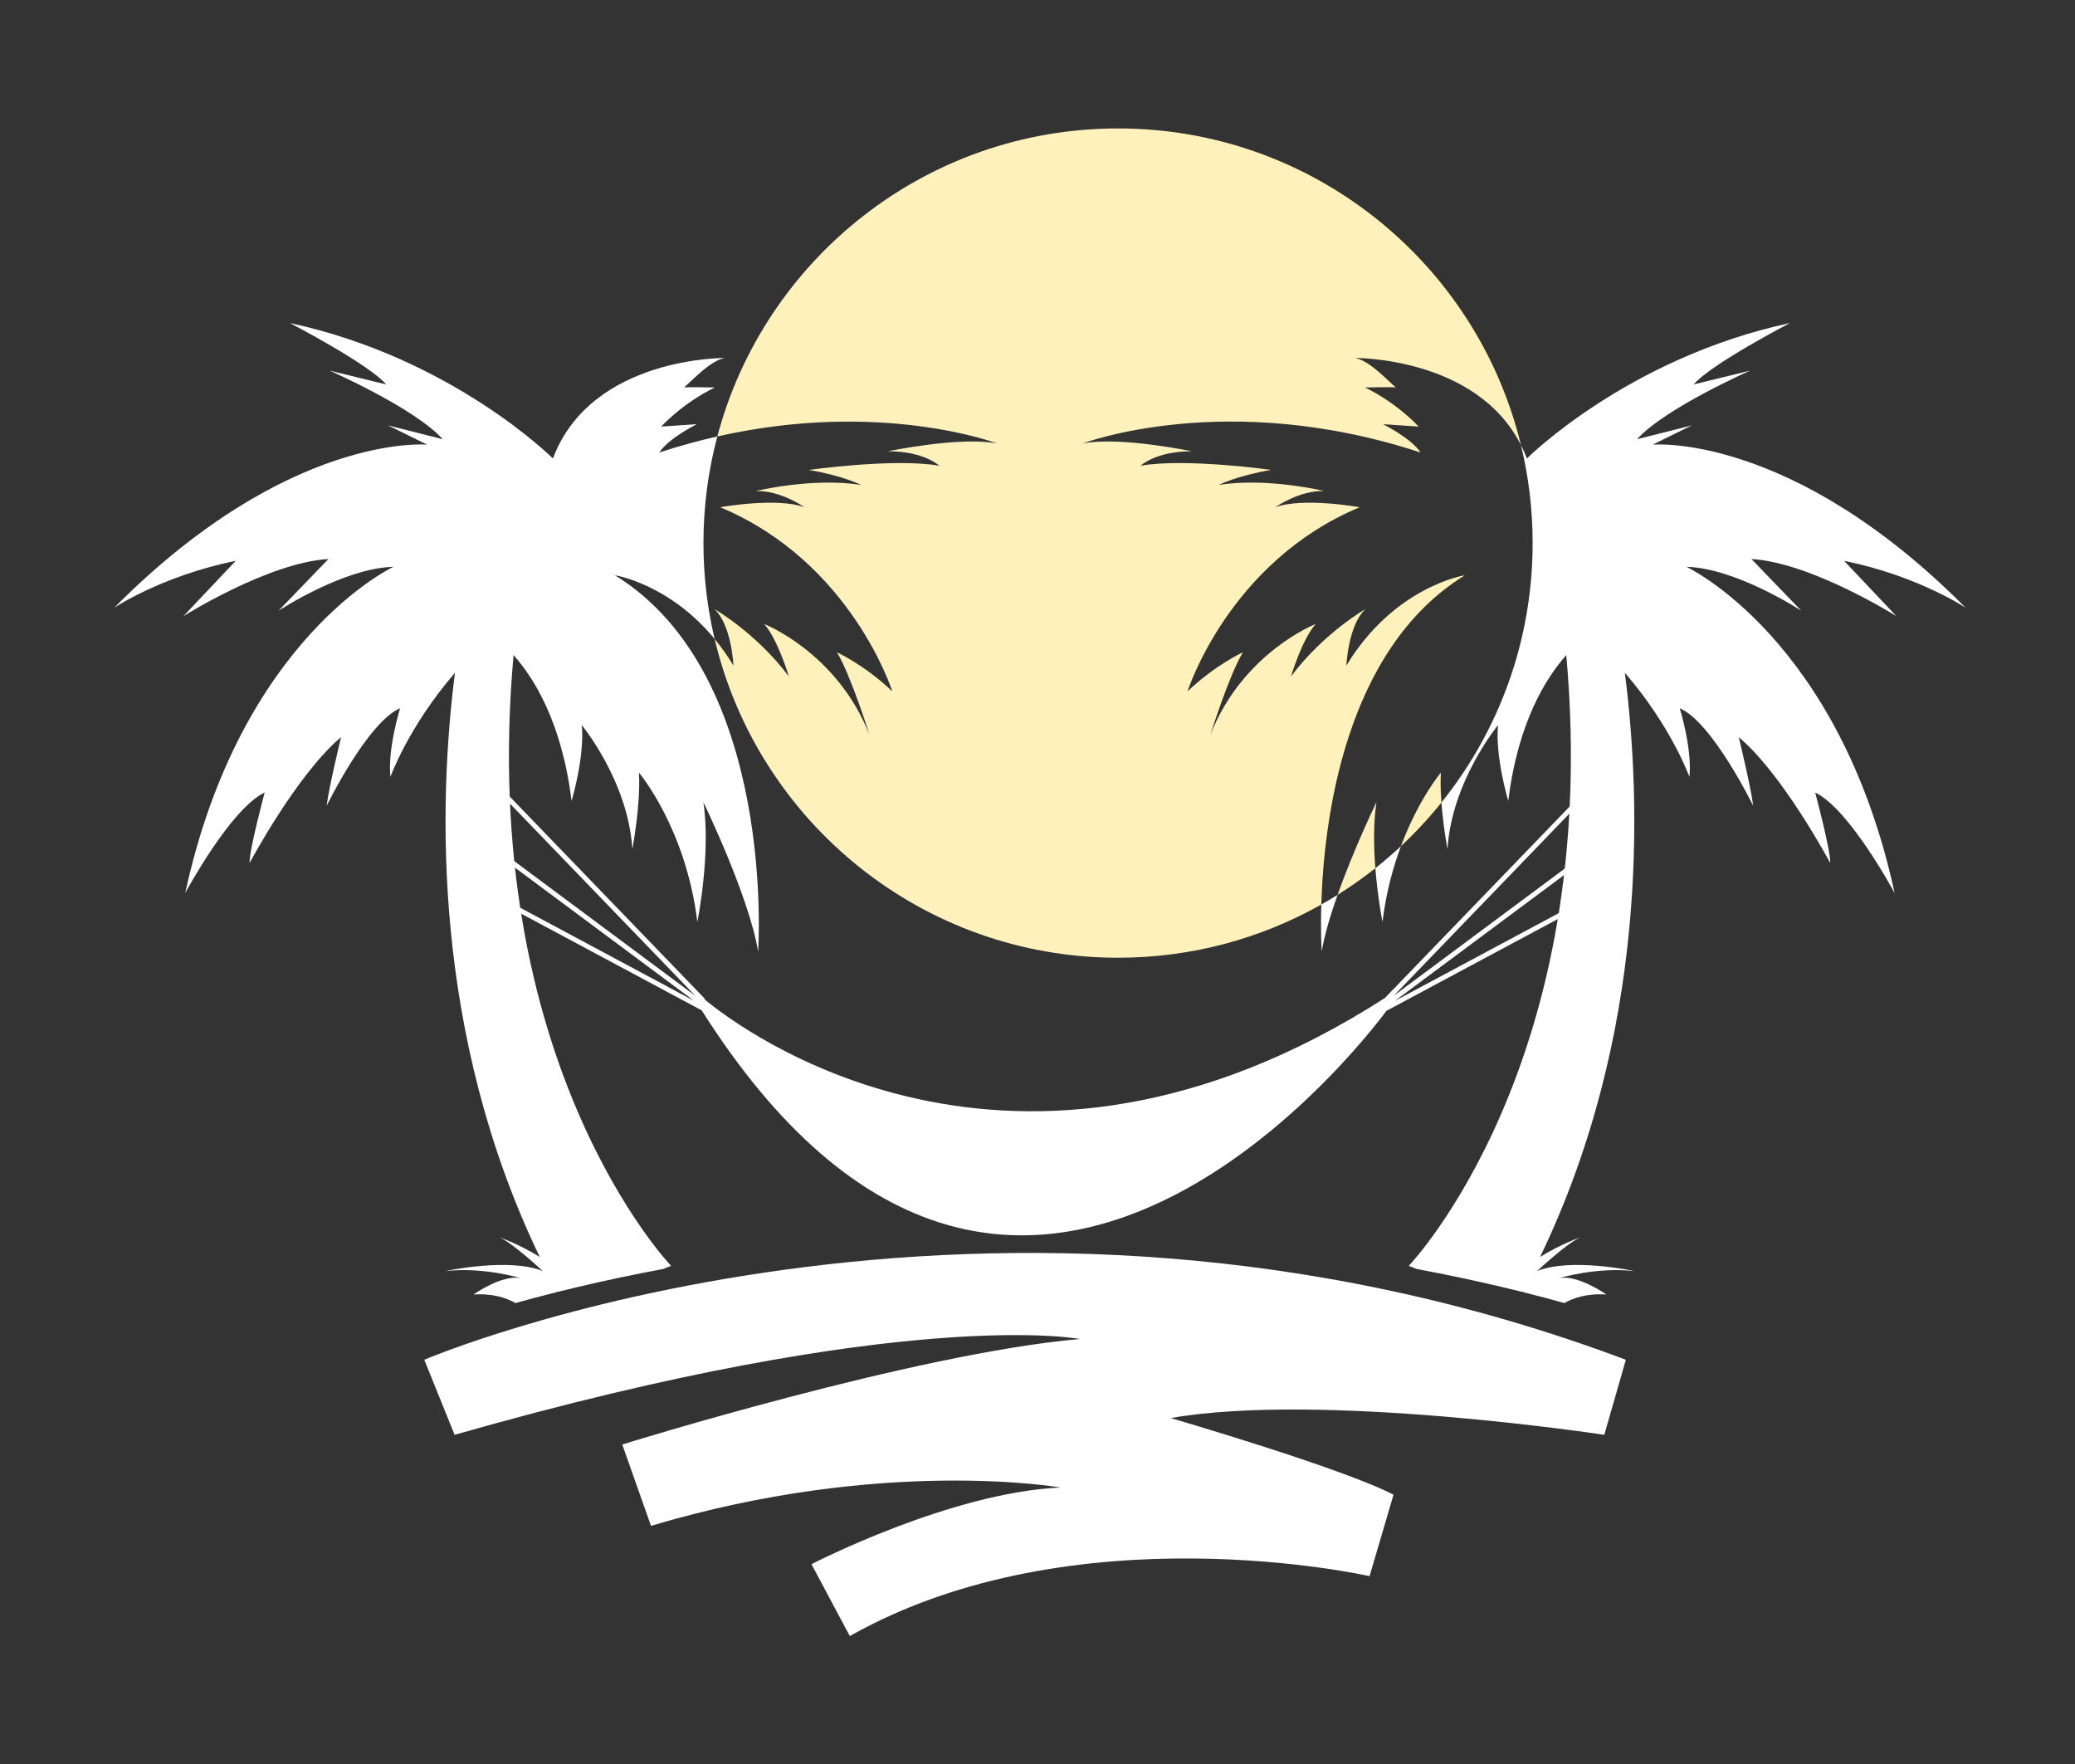
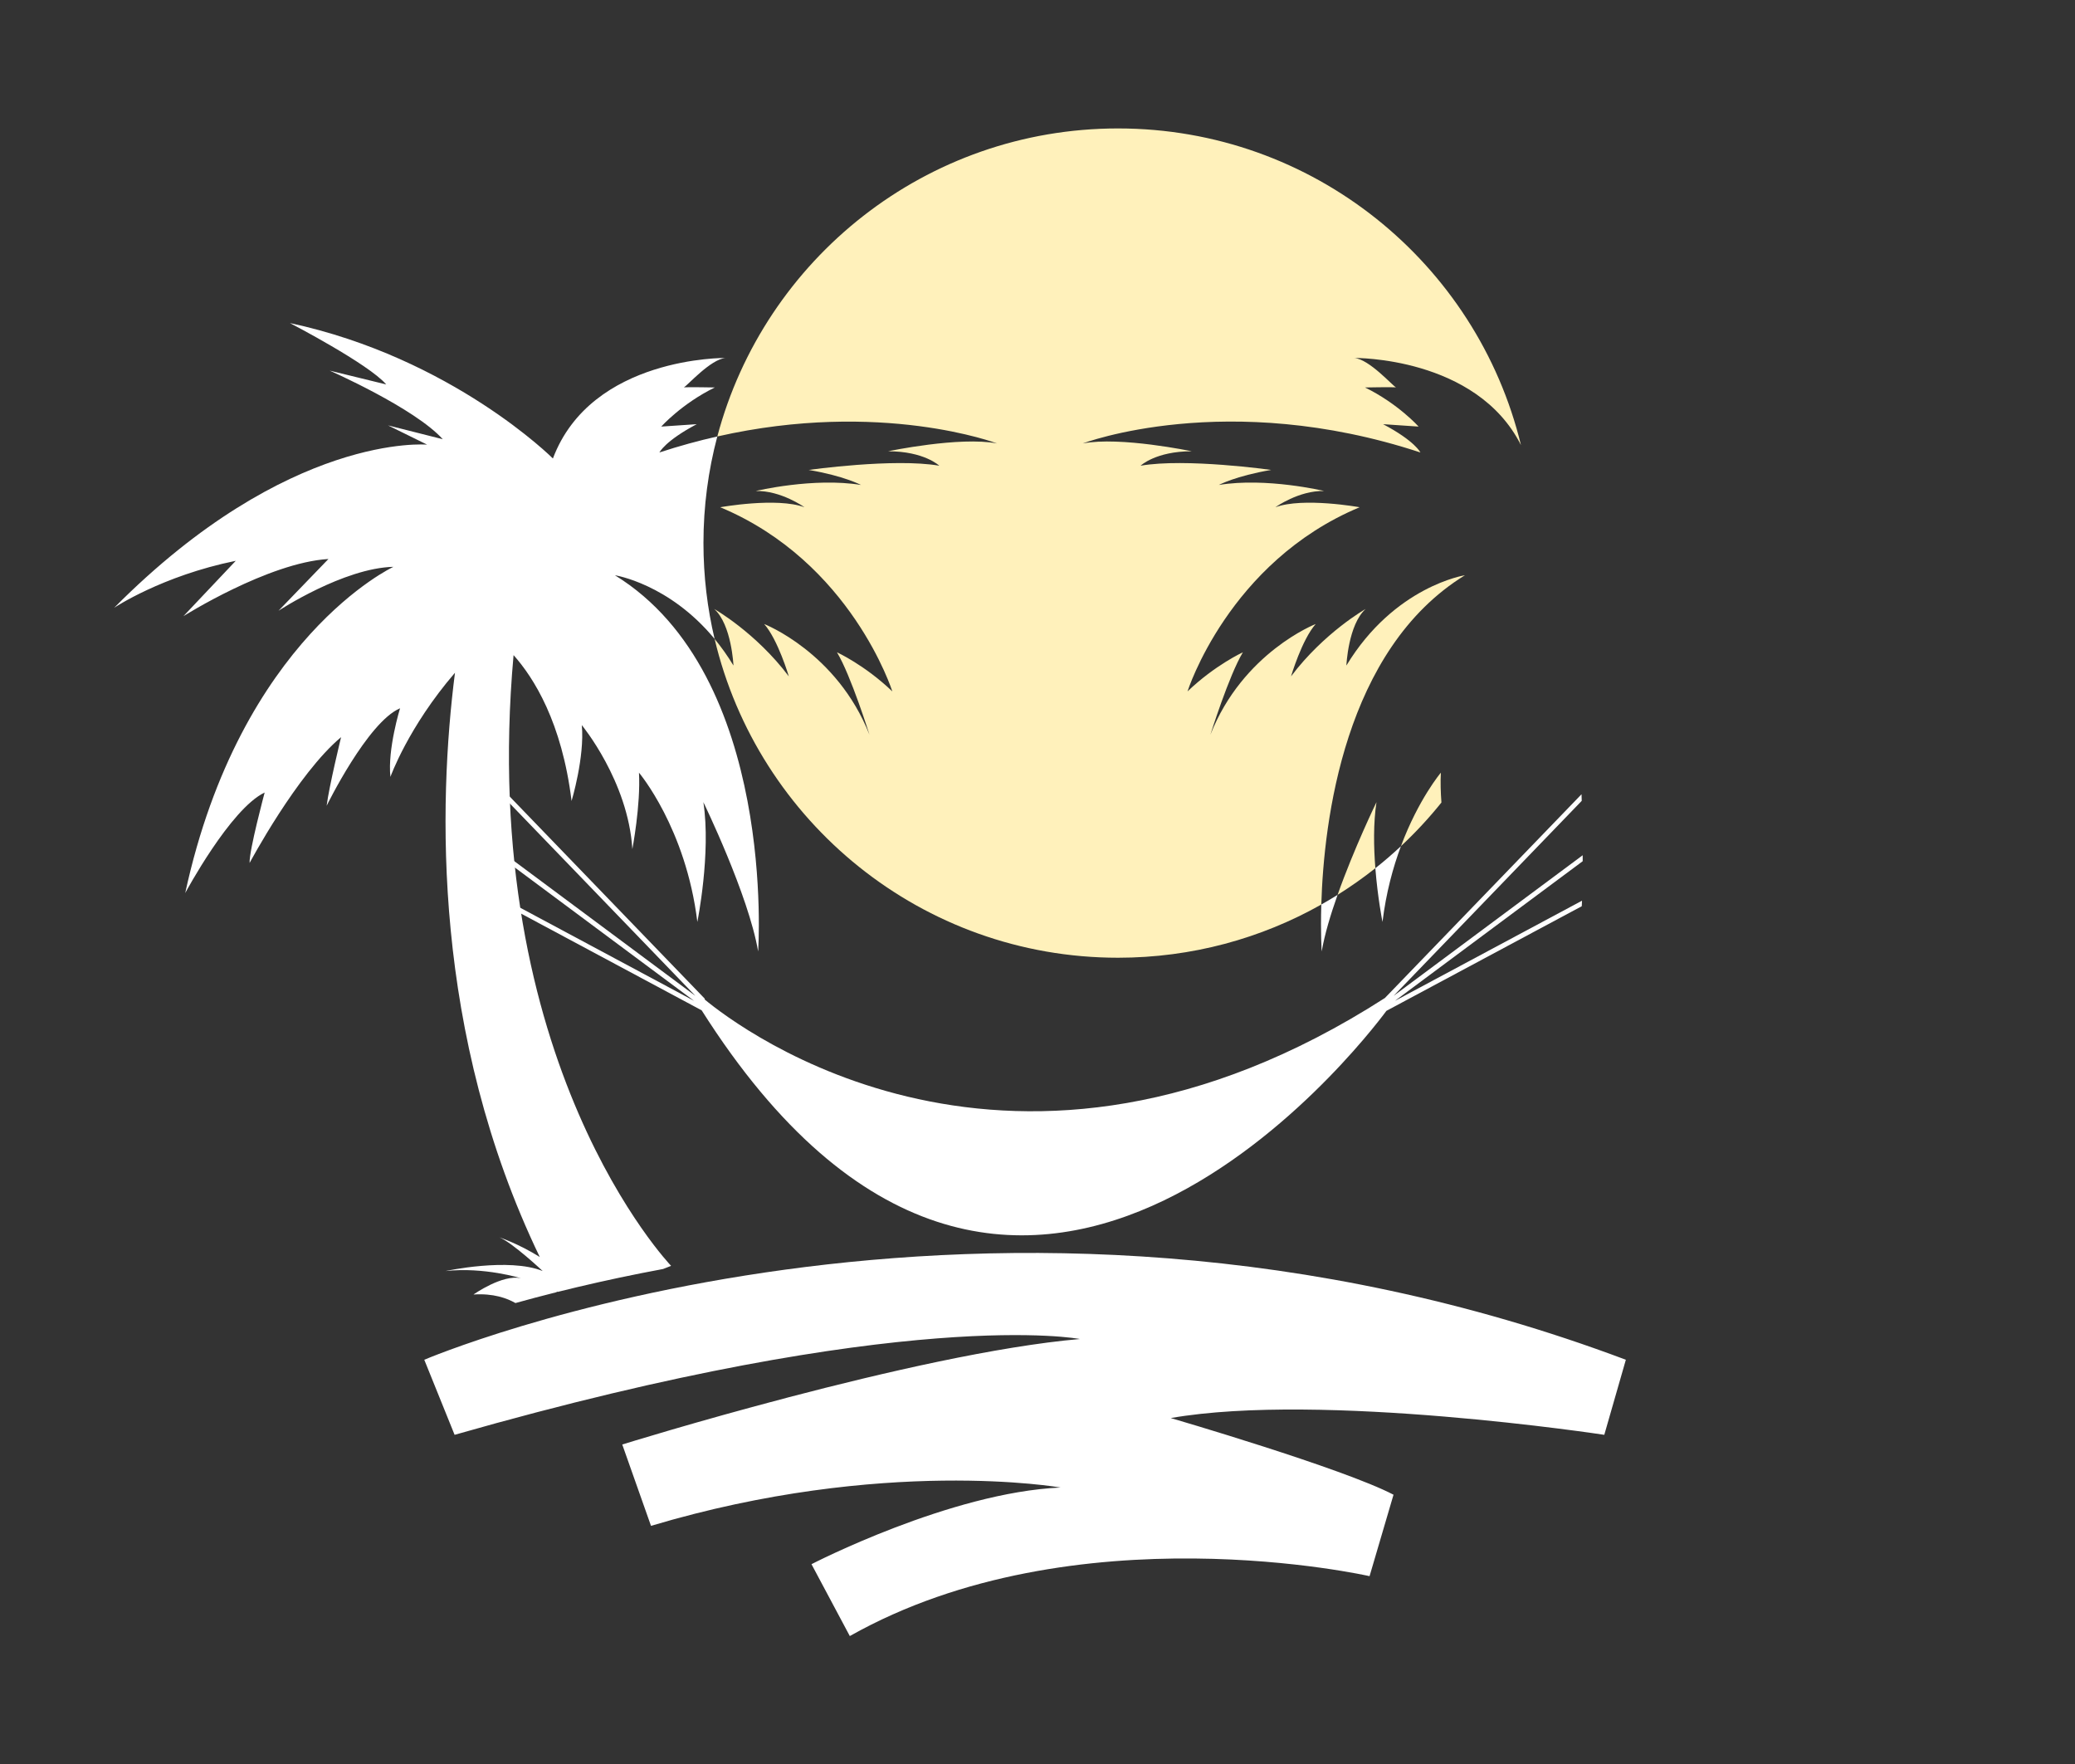
<svg xmlns="http://www.w3.org/2000/svg" version="1.1" id="Calque_1" x="0px" y="0px" width="527px" height="448px" viewBox="0 0 527 448" enable-background="new 0 0 527 448" xml:space="preserve">
  <rect x="0" y="0" width="527" height="448" fill="#333333" stroke="none" />
  <title />
  <g id="icomoon-ignore">
</g>
  <path fill="#FFFFFF" d="M115.457,364.359l-7.701-19.062c0,0,142.748-61.035,305.172,0l-5.477,19.062c0,0-71.783-10.95-110.105-4.26  c0,0,43.799,12.775,56.574,19.469l-6.084,20.682c0,0-74.824-17.032-132.006,15.209l-9.731-18.25c0,0,35.282-18.25,63.264-19.468  c0,0-45.017-7.906-104.023,9.734l-7.301-20.659c0,0,74.297-23.14,116.23-26.789C274.27,340.027,230.388,331.509,115.457,364.359  L115.457,364.359z" />
  <path fill="#FFFFFF" d="M401.965,218.696c0-0.507,0-1.011-0.002-1.515l-48.01,35.697l47.768-49.512  c-0.016-0.581-0.033-1.146-0.053-1.674l-49.939,51.74c-94.429,60.657-163.948,7.674-172.749,0.382l0.021-0.2l-52.849-54.757  c-0.02,0.502-0.04,1.053-0.062,1.664l50.511,52.358l-50.836-37.804c-0.003,0.502-0.008,1.001-0.01,1.508l50.525,37.573  l-50.401-26.986c0.015,0.468,0.025,0.938,0.045,1.399l52.281,27.996c78.885,124.495,168.139,7.909,173.908,0.129l49.615-26.57  c0.021-0.469,0.047-0.929,0.063-1.404l-47.516,25.438L401.965,218.696L401.965,218.696z" />
  <path fill="none" d="M145.776,325.416c0,0.001,0.087,0.111,0.224,0.288C145.863,325.527,145.776,325.416,145.776,325.416z" />
  <path fill="none" d="M387.18,321.993c-1.301,1.034-2.559,2.174-3.705,3.423C384.621,324.168,385.879,323.027,387.18,321.993z" />
  <path fill="none" d="M382.455,325.416c0,0-0.086,0.111-0.223,0.288C382.369,325.527,382.455,325.417,382.455,325.416z" />
  <path fill="none" d="M141.051,321.992c1.301,1.034,2.559,2.175,3.705,3.423C143.61,324.166,142.352,323.026,141.051,321.992z" />
-   <path fill="none" d="M383.107,325.812c0.063-0.069,0.12-0.131,0.177-0.192c-0.058,0.062-0.114,0.122-0.179,0.191L383.107,325.812z" />
  <path fill="#FFFFFF" d="M144.756,325.415c0.14,0.149,0.239,0.257,0.369,0.396C144.996,325.671,144.896,325.565,144.756,325.415z" />
  <path fill="#FFFFFF" d="M182.179,110.834c-4.752,1.076-9.654,2.405-14.698,4.065c0,0,1.377-2.904,9.474-7.184l-9.017,0.611  c0,0,5.198-5.809,13.604-9.933c0,0-6.996-0.128-7.859-0.033c0.84-0.364,6.78-7.165,10.609-7.459c0,0-34.084-0.457-43.866,25.525  c0,0-25.525-25.525-66.791-34.389c0,0,20.022,10.392,24.454,15.589l-14.366-3.516c0,0,21.549,9.477,28.733,17.426l-13.909-3.516  l9.933,4.892c0,0-35.153-3.21-79.475,41.419c0,0,12.073-8.1,30.872-11.921l-13.295,14.062c0,0,21.55-13.604,36.833-14.521  l-12.687,13.147c0,0,16.508-10.854,29.195-11.159c0,0-38.82,18.036-52.884,82.841c0,0,11.465-21.396,20.176-25.524  c0,0-3.976,14.825-3.822,17.883c0,0,12.076-22.621,23.232-31.946c0,0-3.056,12.535-3.667,17.425c0,0,10.393-21.244,18.647-24.76  c0,0-3.21,10.394-2.447,17.423c0,0,4.474-12.599,16.396-26.447c-4.257,33.271-5.808,91.618,21.532,148.367  c0.583,0.365,1.17,0.759,1.757,1.163c-0.587-0.404-1.174-0.798-1.757-1.163c-5.335-3.345-10.262-4.995-10.262-4.995  c3.362,1.377,11.005,8.562,11.005,8.562c-8.597-3.488-24.673,0-24.673,0c9.869-1.071,19.169,1.834,19.169,1.834  c-4.738-1.071-12.073,4.127-12.073,4.127c5.047-0.339,8.515,0.942,10.66,2.167c3.24-0.902,6.693-1.822,10.363-2.741l0.286-0.174  c0.015,0.029,0.032,0.06,0.05,0.09c1.491-0.373,3.021-0.746,4.579-1.116c0.216-0.052,0.43-0.104,0.644-0.153  c6.617-1.567,13.824-3.111,21.571-4.553l2.038-0.798c0,0-49.334-51.364-40.012-155.088c5.129,5.744,12.283,17.056,14.733,37.035  c0,0,3.364-11.159,2.599-19.259c0,0,11.767,14.215,12.838,31.485c0,0,2.139-11.158,1.682-19.411c0,0,11.922,14.062,14.824,37.905  c0,0,3.518-17.423,1.53-30.416c0,0,11.464,23.539,13.91,37.904c0,0,4.889-70.155-36.376-95.526c0,0,13.702,2.109,25.32,16.169  c-1.849-7.813-2.833-15.961-2.833-24.339C178.658,128.548,179.886,119.474,182.179,110.834z M146,325.704  c-0.137-0.177-0.224-0.287-0.224-0.288C145.776,325.416,145.863,325.527,146,325.704z M144.756,325.415  c0.14,0.15,0.24,0.256,0.369,0.396C144.995,325.672,144.896,325.564,144.756,325.415c-1.146-1.248-2.404-2.389-3.705-3.423  C142.352,323.026,143.61,324.166,144.756,325.415z" />
  <polygon fill="#FFFFFF" points="383.105,325.811 383.105,325.811 382.652,325.537 " />
-   <path fill="#FFFFFF" d="M468.35,142.411c18.799,3.821,30.873,11.921,30.873,11.921c-44.322-44.629-79.479-41.419-79.479-41.419  l9.936-4.892l-13.908,3.516c7.184-7.949,28.732-17.426,28.732-17.426l-14.365,3.516c4.432-5.197,24.453-15.589,24.453-15.589  c-41.268,8.863-66.791,34.388-66.791,34.388c-0.45-1.196-0.968-2.318-1.516-3.404c1.935,7.98,2.967,16.313,2.967,24.889  c0,24.937-8.675,47.845-23.163,65.884c0.462,6.21,1.538,11.829,1.538,11.829c1.072-17.271,12.838-31.485,12.838-31.485  c-0.764,8.1,2.6,19.259,2.6,19.259c2.449-19.979,9.605-31.291,14.732-37.035c9.322,103.724-40.012,155.088-40.012,155.088  l2.039,0.798c7.746,1.44,14.953,2.984,21.57,4.553c0.215,0.051,0.428,0.103,0.645,0.153c1.559,0.37,3.088,0.743,4.578,1.116  c0.018-0.03,0.035-0.061,0.051-0.09l0.285,0.174c3.67,0.919,7.123,1.839,10.363,2.741c2.145-1.225,5.613-2.506,10.66-2.167  c0,0-7.334-5.198-12.072-4.127c0,0,9.299-2.905,19.168-1.834c0,0-16.076-3.488-24.672,0c0,0,7.643-7.185,11.004-8.562  c0,0-4.926,1.65-10.262,4.995c-0.582,0.365-1.17,0.759-1.758,1.163c0.588-0.404,1.176-0.798,1.758-1.163  c27.34-56.749,25.789-115.096,21.531-148.367c11.924,13.849,16.395,26.447,16.395,26.447c0.766-7.029-2.447-17.423-2.447-17.423  c8.256,3.516,18.648,24.76,18.648,24.76c-0.611-4.89-3.668-17.425-3.668-17.425c11.156,9.325,23.232,31.946,23.232,31.946  c0.154-3.058-3.822-17.883-3.822-17.883c8.711,4.126,20.176,25.524,20.176,25.524c-14.063-64.805-52.883-82.841-52.883-82.841  c12.686,0.306,29.193,11.159,29.193,11.159l-12.686-13.147c15.283,0.917,36.832,14.521,36.832,14.521L468.35,142.411z   M382.232,325.704c0.137-0.177,0.223-0.288,0.223-0.288C382.455,325.417,382.369,325.527,382.232,325.704z M383.475,325.416  c-0.07,0.075-0.131,0.14-0.19,0.204c-0.057,0.062-0.113,0.123-0.177,0.192l-0.002-0.001l0,0l-0.453-0.274l0.453,0.274  c0.064-0.069,0.121-0.13,0.179-0.191C383.344,325.556,383.403,325.491,383.475,325.416c1.146-1.249,2.404-2.389,3.705-3.423  C385.879,323.027,384.621,324.168,383.475,325.416z" />
  <path fill="#FFFFFF" d="M383.475,325.416c-0.071,0.075-0.131,0.141-0.19,0.204C383.344,325.555,383.404,325.491,383.475,325.416z" />
  <path fill="#FFFFFF" d="M335.682,241.605c0.726-4.265,2.249-9.338,4.029-14.363c-1.357,0.849-2.734,1.667-4.132,2.455  C335.361,236.985,335.682,241.605,335.682,241.605z" />
  <path fill="#FFFFFF" d="M351.121,234.117c0.9-7.398,2.67-13.854,4.682-19.24c-2.088,1.95-4.254,3.819-6.496,5.596  C349.904,228.084,351.121,234.117,351.121,234.117z" />
  <path fill="#FFF1BB" d="M349.592,203.701c0,0-5.666,11.638-9.881,23.541c3.327-2.081,6.531-4.34,9.596-6.769  C348.889,215.147,348.773,209.05,349.592,203.701z" />
  <path fill="#FFF1BB" d="M372.059,146.079c0,0-17.879,2.751-30.109,22.926c0,0,0.459-10.393,4.891-14.365  c0,0-10.545,5.961-18.949,17.116c0,0,2.75-9.322,6.264-13.295c0,0-18.492,7.184-26.746,28.121c0,0,4.738-15.132,8.254-20.938  c0,0-7.031,3.21-14.063,9.933c0,0,10.396-32.858,43.715-46.768c0,0-14.365-2.6-21.398,0c0,0,5.959-4.279,12.379-4.128  c0,0-14.672-3.516-26.744-1.528c0,0,4.277-2.293,13.295-3.821c0,0-21.703-3.056-33.168-1.07c0,0,3.822-3.667,12.994-3.667  c0,0-18.189-3.822-27.672-1.989c0,0,36.531-13.907,85.746,2.293c0,0-1.377-2.904-9.475-7.184l9.018,0.611  c0,0-5.197-5.809-13.604-9.933c0,0,6.994-0.129,7.859-0.033c-0.84-0.364-6.781-7.164-10.609-7.459c0,0,31.002-0.397,42.35,22.12  c-11.183-46.141-52.749-80.408-102.33-80.408c-48.794,0-89.828,33.188-101.776,78.221c41.612-9.416,71.048,1.772,71.048,1.772  c-9.478-1.834-27.668,1.988-27.669,1.989c9.173,0,12.995,3.667,12.995,3.667c-11.465-1.985-33.168,1.07-33.168,1.07  c9.017,1.528,13.295,3.821,13.295,3.821c-12.073-1.987-26.745,1.528-26.745,1.528c6.421-0.151,12.379,4.128,12.379,4.128  c-7.032-2.6-21.398,0-21.398,0c33.319,13.909,43.715,46.768,43.715,46.768c-7.031-6.723-14.063-9.933-14.063-9.933  c3.516,5.806,8.254,20.938,8.254,20.938c-8.254-20.938-26.745-28.121-26.745-28.121c3.513,3.973,6.264,13.296,6.264,13.296  c-8.406-11.156-18.951-17.117-18.951-17.117c4.43,3.973,4.89,14.366,4.89,14.366c-1.524-2.514-3.135-4.757-4.789-6.758  c10.985,46.417,52.687,80.958,102.464,80.958c18.76,0,36.369-4.911,51.624-13.51C336.211,208.563,341.375,164.944,372.059,146.079z" />
  <path fill="#FFF1BB" d="M365.945,196.212c0,0-5.671,6.691-10.143,18.665c3.687-3.442,7.125-7.146,10.286-11.083  C365.899,201.251,365.813,198.609,365.945,196.212z" />
</svg>